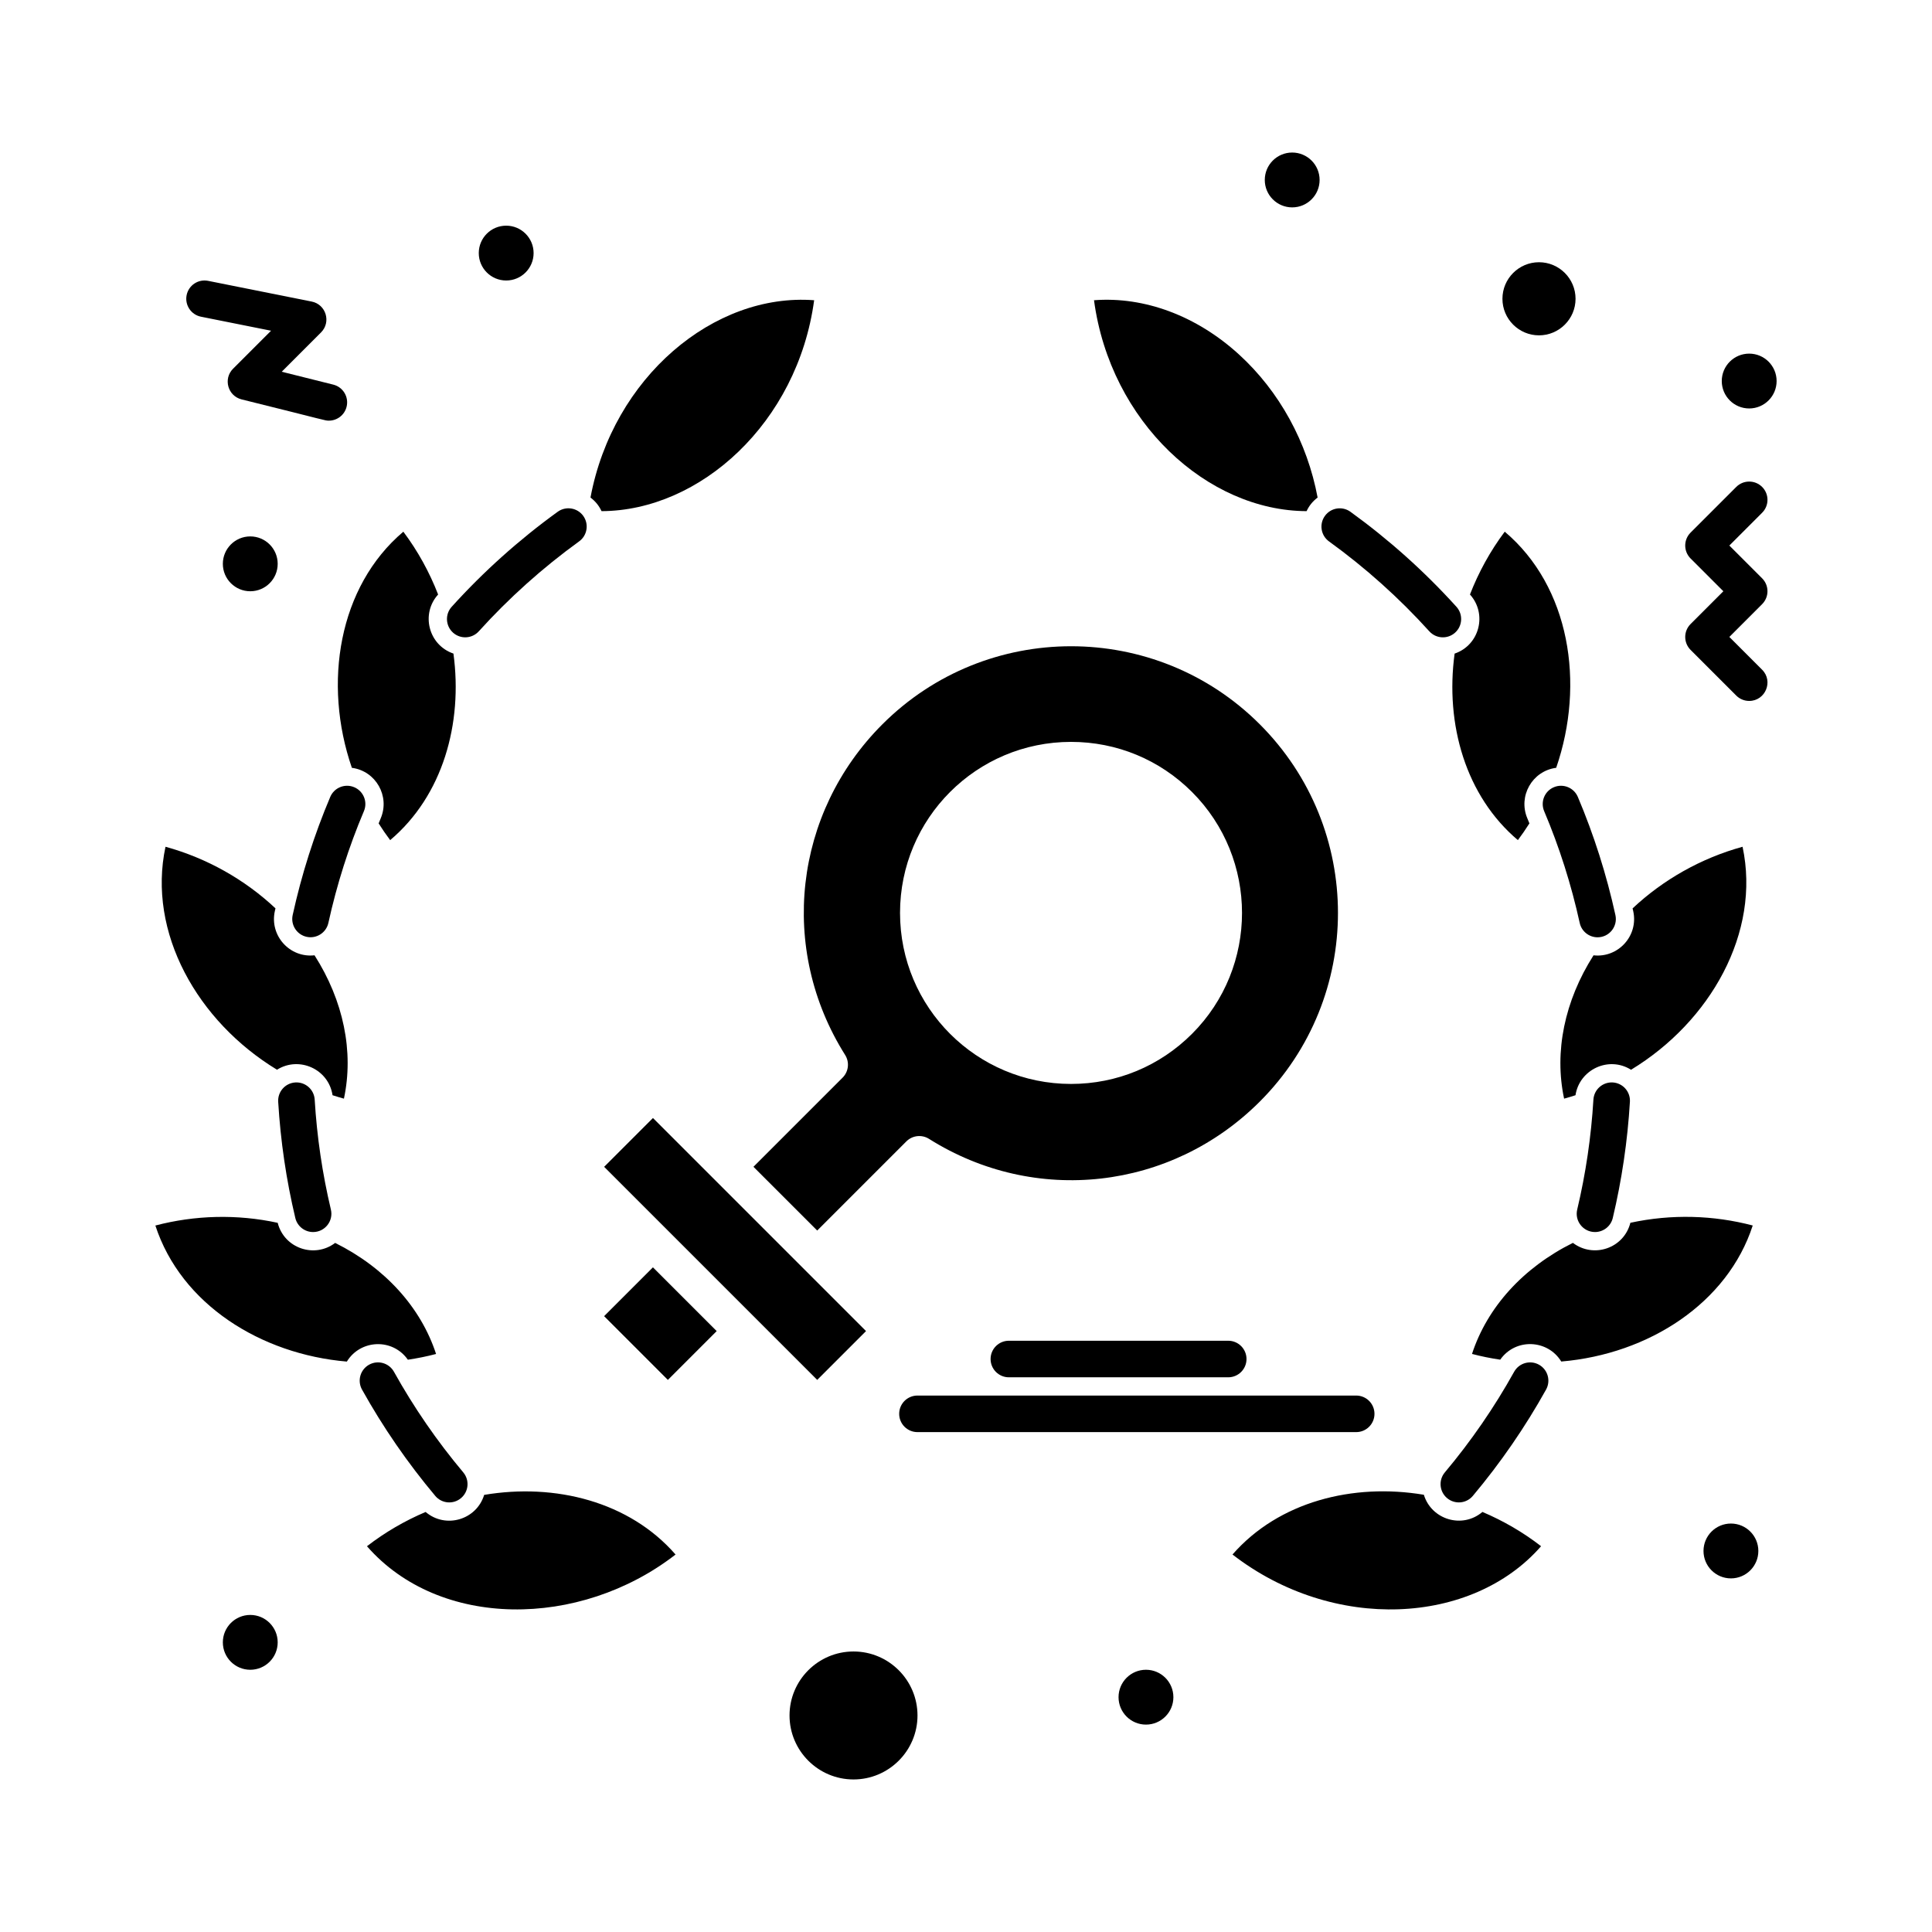
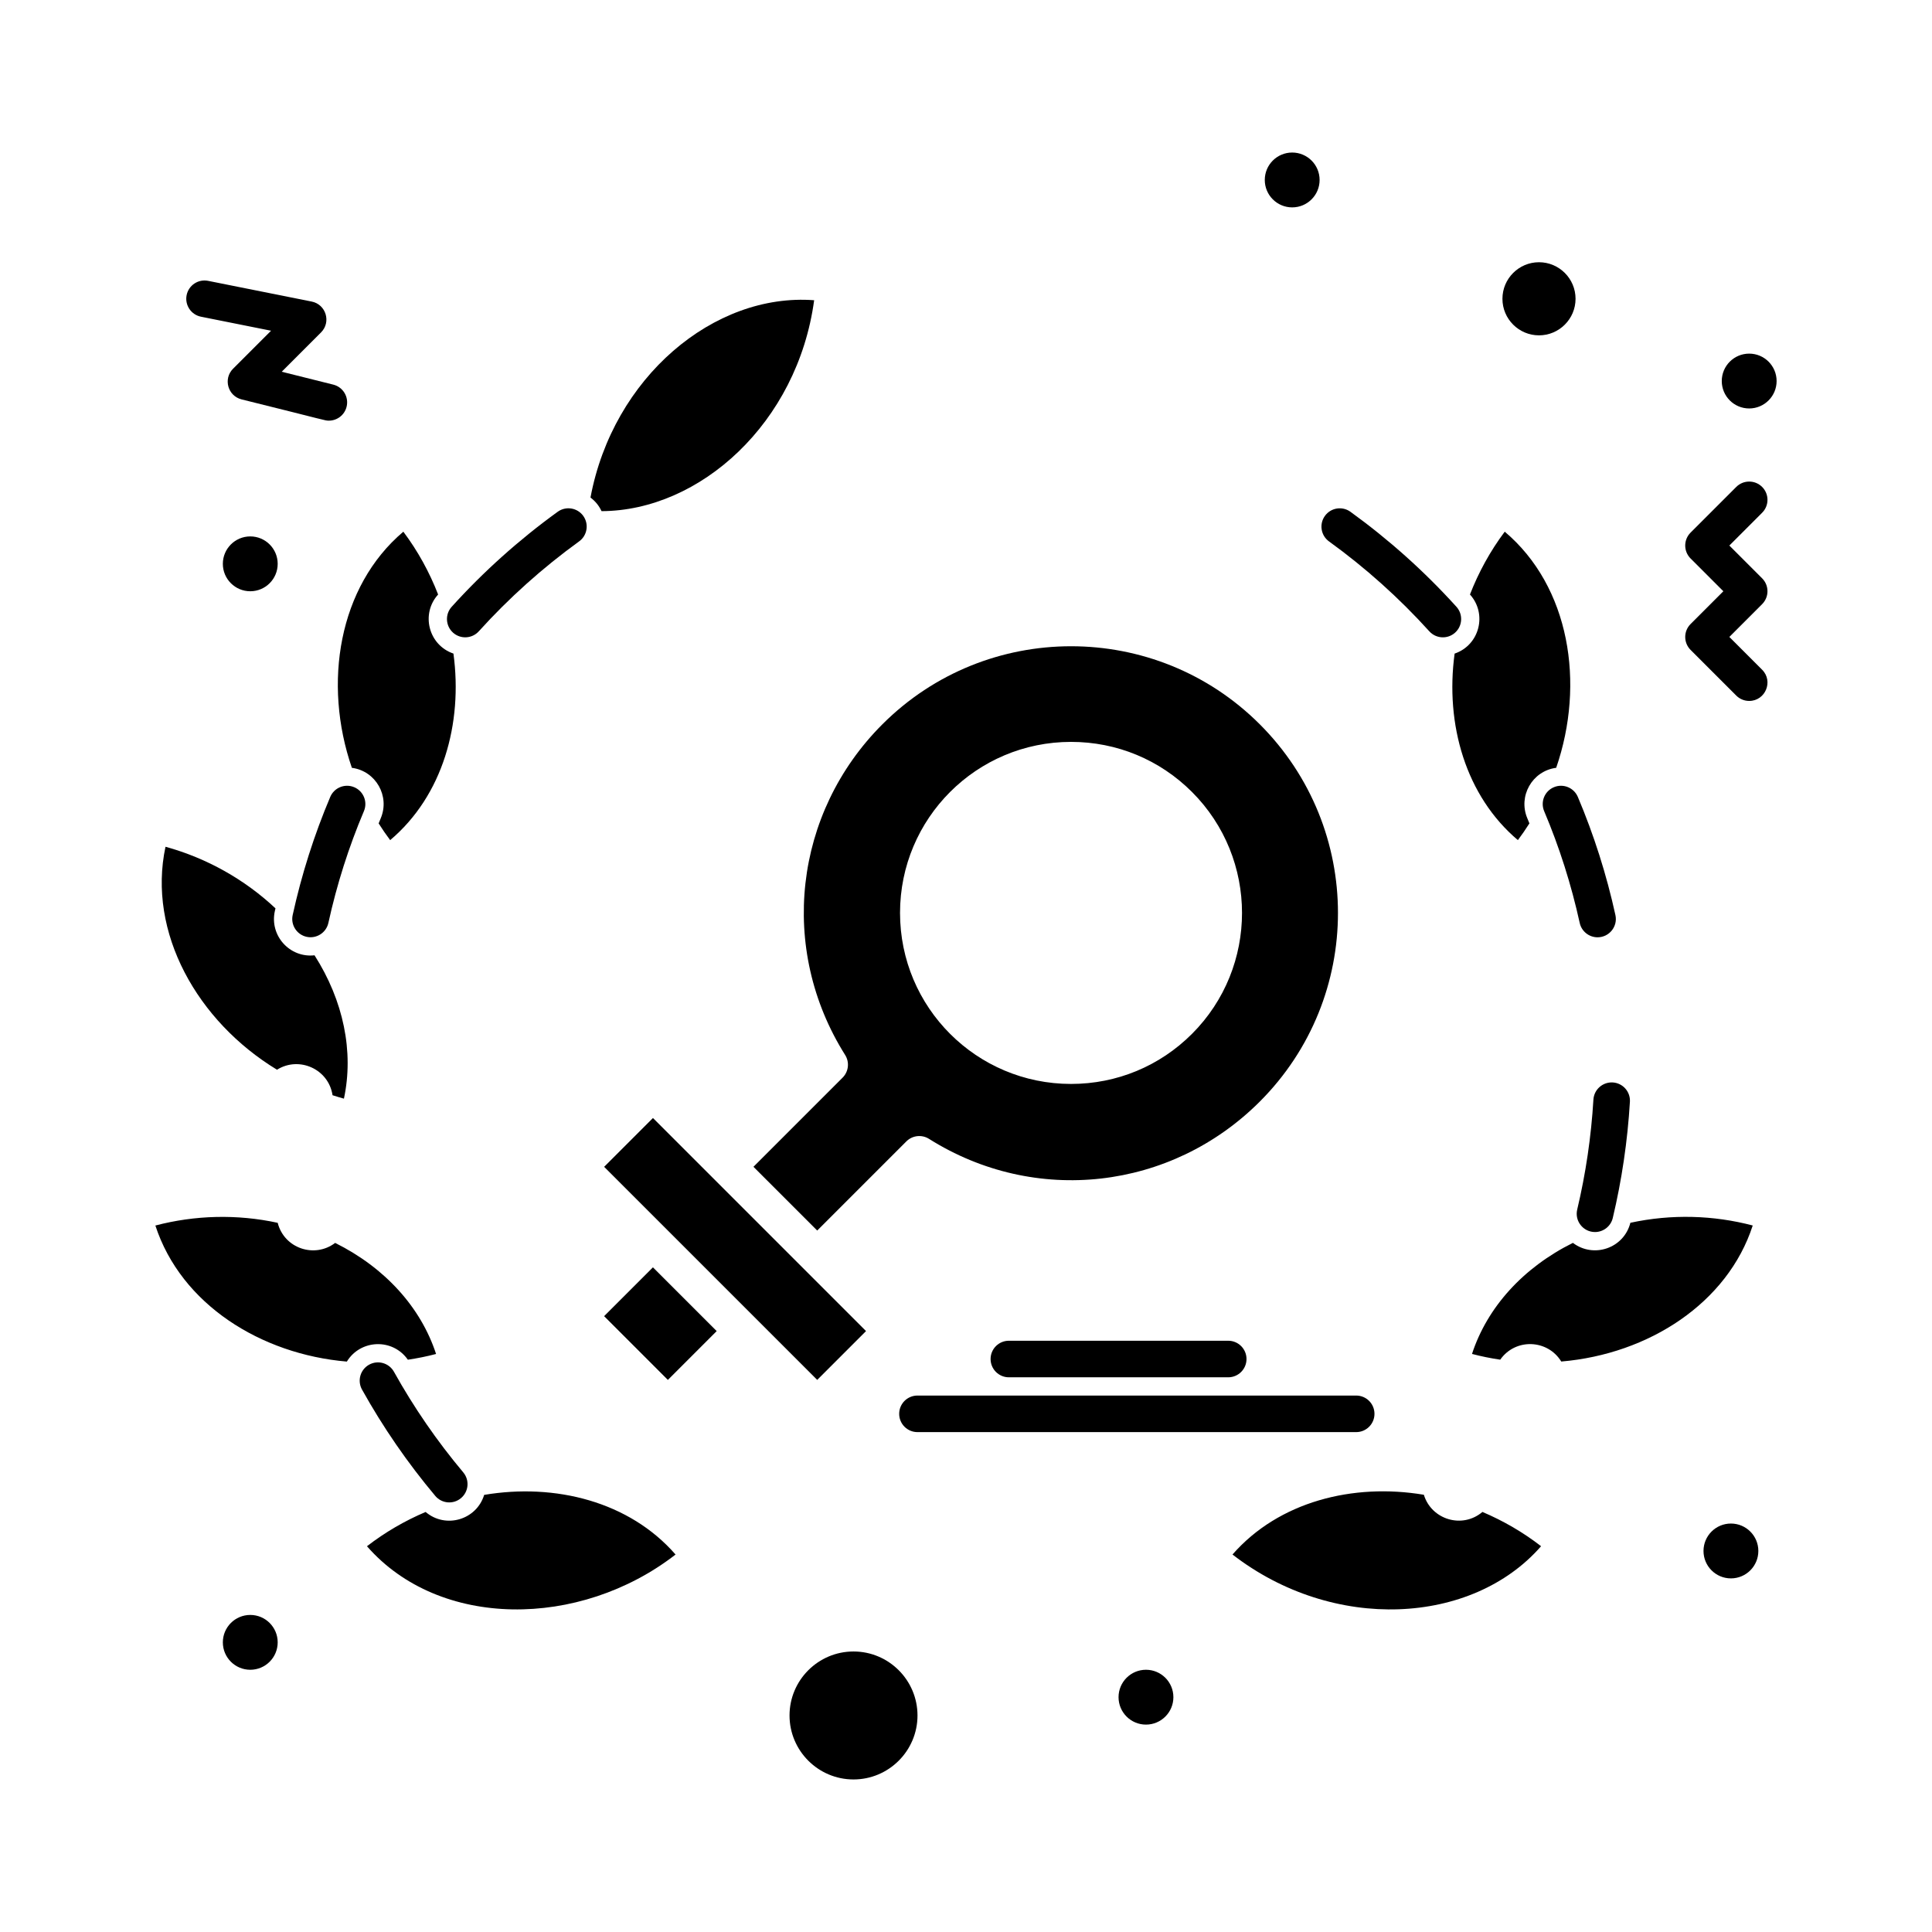
<svg xmlns="http://www.w3.org/2000/svg" fill="#000000" width="800px" height="800px" version="1.1" viewBox="144 144 512 512">
  <g>
    <path d="m320.99 509.69-16.895-16.895 12.938-12.938 16.895 16.895z" />
    <path d="m367.97 423.58c1.207 1.914 0.926 4.41-0.672 6.008l-23.625 23.625 16.895 16.895 23.625-23.625c1.598-1.598 4.094-1.879 6.008-0.672 28.09 17.699 64.133 13.641 87.648-9.871 27.633-27.637 27.637-72.367 0-100-27.57-27.57-72.434-27.57-100 0-23.516 23.512-27.578 59.555-9.875 87.645zm59.875-82.973c12.105 0 23.488 4.715 32.047 13.277 17.672 17.672 17.672 46.426 0 64.098-8.559 8.562-19.941 13.273-32.047 13.273-25.047 0-45.328-20.27-45.328-45.324 0-25.043 20.273-45.324 45.328-45.324z" />
    <path d="m551.85 232.87c5.344 0 9.688-4.348 9.688-9.688 0-5.344-4.348-9.688-9.688-9.688-5.344 0-9.688 4.348-9.688 9.688-0.004 5.34 4.344 9.688 9.688 9.688z" />
    <path d="m360.57 509.69-56.469-56.469 12.938-12.938 56.469 56.469z" />
    <path d="m370.19 581.66c-9.348 0-16.957 7.606-16.957 16.957 0 9.348 7.609 16.957 16.957 16.957s16.957-7.606 16.957-16.957c-0.004-9.352-7.609-16.957-16.957-16.957z" />
    <path d="m610.98 273.04c-1.891-1.891-4.961-1.891-6.852 0l-12.109 12.109c-1.891 1.891-1.891 4.957 0 6.852l8.688 8.688-8.688 8.688c-1.891 1.891-1.891 4.957 0 6.852l12.109 12.109c0.945 0.945 2.188 1.418 3.426 1.418 4.269 0 6.492-5.203 3.426-8.27l-8.684-8.688 8.684-8.688c1.891-1.891 1.891-4.957 0-6.852l-8.684-8.684 8.684-8.688c1.895-1.887 1.895-4.957 0-6.848z" />
    <path d="m197.26 227.93 18.574 3.715-10.07 10.07c-2.66 2.66-1.398 7.215 2.25 8.125 23.07 5.715 22.027 5.637 23.141 5.637 2.172 0 4.144-1.469 4.695-3.672 0.648-2.594-0.93-5.227-3.527-5.875l-13.66-3.414 10.418-10.422c2.727-2.727 1.328-7.414-2.477-8.176l-27.449-5.488c-2.629-0.527-5.176 1.176-5.699 3.801-0.52 2.625 1.184 5.176 3.805 5.699z" />
    <path d="m614.82 244.98c0 4.012-3.254 7.266-7.269 7.266-4.012 0-7.266-3.254-7.266-7.266s3.254-7.266 7.266-7.266c4.016 0 7.269 3.254 7.269 7.266" />
    <path d="m493.71 191.69c0 4.016-3.254 7.269-7.266 7.269-4.016 0-7.266-3.254-7.266-7.269 0-4.012 3.25-7.266 7.266-7.266 4.012 0 7.266 3.254 7.266 7.266" />
-     <path d="m285.41 211.07c0 4.012-3.254 7.266-7.266 7.266-4.016 0-7.266-3.254-7.266-7.266 0-4.012 3.25-7.266 7.266-7.266 4.012 0 7.266 3.254 7.266 7.266" />
    <path d="m217.59 293.42c0 4.016-3.254 7.269-7.266 7.269-4.016 0-7.269-3.254-7.269-7.269 0-4.012 3.254-7.266 7.269-7.266 4.012 0 7.266 3.254 7.266 7.266" />
    <path d="m609.98 555.02c0 4.016-3.254 7.269-7.269 7.269-4.012 0-7.266-3.254-7.266-7.269 0-4.012 3.254-7.266 7.266-7.266 4.016 0 7.269 3.254 7.269 7.266" />
    <path d="m454.96 593.77c0 4.016-3.254 7.269-7.266 7.269-4.016 0-7.269-3.254-7.269-7.269 0-4.012 3.254-7.266 7.269-7.266 4.012 0 7.266 3.254 7.266 7.266" />
    <path d="m217.59 579.24c0 4.012-3.254 7.266-7.266 7.266-4.016 0-7.269-3.254-7.269-7.266s3.254-7.266 7.269-7.266c4.012 0 7.266 3.254 7.266 7.266" />
    <path d="m411.36 499.31c-2.676 0-4.844 2.168-4.844 4.844 0 2.676 2.168 4.844 4.844 4.844h58.133c2.676 0 4.844-2.168 4.844-4.844 0-2.676-2.168-4.844-4.844-4.844z" />
    <path d="m508.25 518.68c0-2.676-2.168-4.844-4.844-4.844h-116.27c-2.676 0-4.844 2.168-4.844 4.844 0 2.676 2.168 4.844 4.844 4.844h116.27c2.676 0 4.844-2.168 4.844-4.844z" />
    <path d="m237.25 347.48c6.394 0.848 10.117 7.539 7.648 13.375-0.191 0.449-0.367 0.906-0.555 1.355 0.961 1.512 1.973 2.996 3.055 4.434 13.969-11.797 19.281-30.906 16.77-49.438-6.621-2.254-8.699-10.531-4.062-15.66-2.289-5.898-5.371-11.523-9.215-16.641-17.172 14.527-21.363 40.156-13.641 62.574z" />
    <path d="m217.41 427.49c5.82-3.664 13.668-0.203 14.719 6.758 0.996 0.324 2.004 0.625 3.016 0.906 2.66-12.418-0.098-25.938-7.793-37.988-6.582 0.734-11.941-5.223-10.52-11.699 0.055-0.246 0.117-0.492 0.172-0.742-8.129-7.637-18.191-13.316-29.145-16.324-4.848 22.684 8.438 46.277 29.551 59.09z" />
-     <path d="m566.3 397.17c-7.691 12.066-10.449 25.582-7.797 37.984 1.016-0.277 2.019-0.582 3.019-0.906 1.035-6.812 8.801-10.477 14.719-6.75 21.02-12.75 34.414-36.371 29.555-59.098-10.945 3.008-21.012 8.691-29.145 16.332 0.055 0.246 0.117 0.492 0.172 0.738 1.438 6.559-4.043 12.441-10.523 11.699z" />
    <path d="m252.09 504.34c2.519-0.375 5.016-0.875 7.473-1.523-4.031-12.359-13.555-22.879-26.742-29.434-5.445 4.137-13.496 1.484-15.23-5.324-10.773-2.34-21.949-2.035-32.414 0.719 6.812 20.891 27.961 34.117 50.742 36.055 3.598-5.883 12.117-6.266 16.172-0.492z" />
    <path d="m529.49 317.21c-2.555 18.789 2.981 37.789 16.766 49.43 1.082-1.438 2.094-2.922 3.055-4.434-0.188-0.449-0.367-0.906-0.555-1.355-2.469-5.84 1.258-12.531 7.652-13.375 7.719-22.387 3.586-48.027-13.637-62.574-3.84 5.121-6.922 10.746-9.215 16.645 4.629 5.125 2.566 13.406-4.066 15.664z" />
    <path d="m521.34 540.13c-18.719-3.152-38.453 1.797-50.715 15.832 26.723 20.699 63.523 18.738 81.777-2.199-4.766-3.695-10.02-6.738-15.543-9.082-5.367 4.559-13.527 2.012-15.52-4.551z" />
-     <path d="m490.26 279.46c0.664-1.43 1.594-2.594 2.922-3.606-2.727-14.605-10.086-28.121-20.863-37.938-11.168-10.191-25.008-15.379-38.395-14.352 4.336 32.316 30.059 55.805 56.336 55.895z" />
    <path d="m608.49 468.77c-10.332-2.727-21.508-3.086-32.422-0.719-1.734 6.809-9.781 9.461-15.234 5.324-13.18 6.555-22.707 17.07-26.738 29.43 2.457 0.648 4.953 1.152 7.477 1.523 4.059-5.781 12.59-5.375 16.176 0.492 23.242-1.973 44.082-15.539 50.742-36.051z" />
    <path d="m303.41 279.46c26.09-0.086 51.949-23.367 56.348-55.895-26.566-2.012-53.316 20.434-59.273 52.289 1.309 0.996 2.246 2.152 2.926 3.606z" />
    <path d="m272.31 540.16c-2.019 6.609-10.191 9.055-15.516 4.527-5.527 2.34-10.773 5.391-15.543 9.082 19.141 21.949 56.297 21.941 81.781 2.199-12.238-14.039-31.922-18.984-50.723-15.809z" />
    <path d="m270.89 311.3c7.973-8.82 16.918-16.836 26.582-23.828 2.168-1.566 2.656-4.594 1.09-6.762-1.57-2.168-4.602-2.656-6.766-1.086-10.215 7.387-19.668 15.859-28.094 25.18-1.793 1.984-1.637 5.047 0.344 6.844 2 1.805 5.062 1.625 6.844-0.348z" />
    <path d="m496.2 287.48c9.664 6.984 18.605 15 26.582 23.824 1.797 1.984 4.859 2.141 6.844 0.344 1.984-1.793 2.137-4.859 0.344-6.844-8.43-9.324-17.883-17.797-28.09-25.176-2.168-1.566-5.195-1.082-6.762 1.086-1.57 2.172-1.082 5.199 1.082 6.766z" />
    <path d="m555.79 352.62c-2.465 1.043-3.613 3.887-2.57 6.352 4.019 9.492 7.188 19.453 9.418 29.613 0.496 2.262 2.5 3.809 4.727 3.809 3.098 0 5.398-2.863 4.738-5.883-2.356-10.738-5.707-21.273-9.957-31.312-1.051-2.469-3.894-3.621-6.356-2.578z" />
    <path d="m566.27 435.41c-0.586 9.816-2.031 19.617-4.293 29.129-0.723 3.043 1.586 5.965 4.715 5.965 2.195 0 4.18-1.5 4.711-3.727 2.391-10.059 3.918-20.418 4.539-30.793 0.16-2.672-1.879-4.965-4.547-5.125-2.672-0.148-4.965 1.883-5.125 4.551z" />
-     <path d="m551.85 505.66c-2.34-1.301-5.289-0.461-6.59 1.879-5.242 9.422-11.418 18.387-18.359 26.656-1.719 2.047-1.457 5.106 0.594 6.824 2.043 1.715 5.098 1.465 6.824-0.594 7.336-8.738 13.863-18.215 19.406-28.172 1.301-2.344 0.461-5.293-1.875-6.594z" />
    <path d="m266.17 541.02c2.051-1.719 2.316-4.777 0.598-6.824-6.941-8.266-13.121-17.238-18.363-26.66-1.301-2.336-4.254-3.18-6.59-1.879-2.34 1.301-3.18 4.25-1.879 6.59 5.543 9.957 12.074 19.438 19.41 28.176 1.723 2.059 4.785 2.312 6.824 0.598z" />
-     <path d="m222.27 430.86c-2.672 0.16-4.707 2.453-4.547 5.125 0.621 10.395 2.148 20.754 4.539 30.797 0.531 2.227 2.516 3.723 4.711 3.723 3.125 0 5.441-2.922 4.715-5.965-2.258-9.496-3.703-19.301-4.293-29.133-0.16-2.668-2.449-4.703-5.125-4.547z" />
    <path d="m237.87 352.62c-2.465-1.043-5.305 0.109-6.352 2.57-4.25 10.039-7.602 20.57-9.957 31.309-0.574 2.613 1.082 5.195 3.695 5.769 2.617 0.574 5.199-1.086 5.769-3.695 2.227-10.156 5.394-20.117 9.414-29.605 1.047-2.461-0.105-5.305-2.57-6.348z" />
  </g>
</svg>